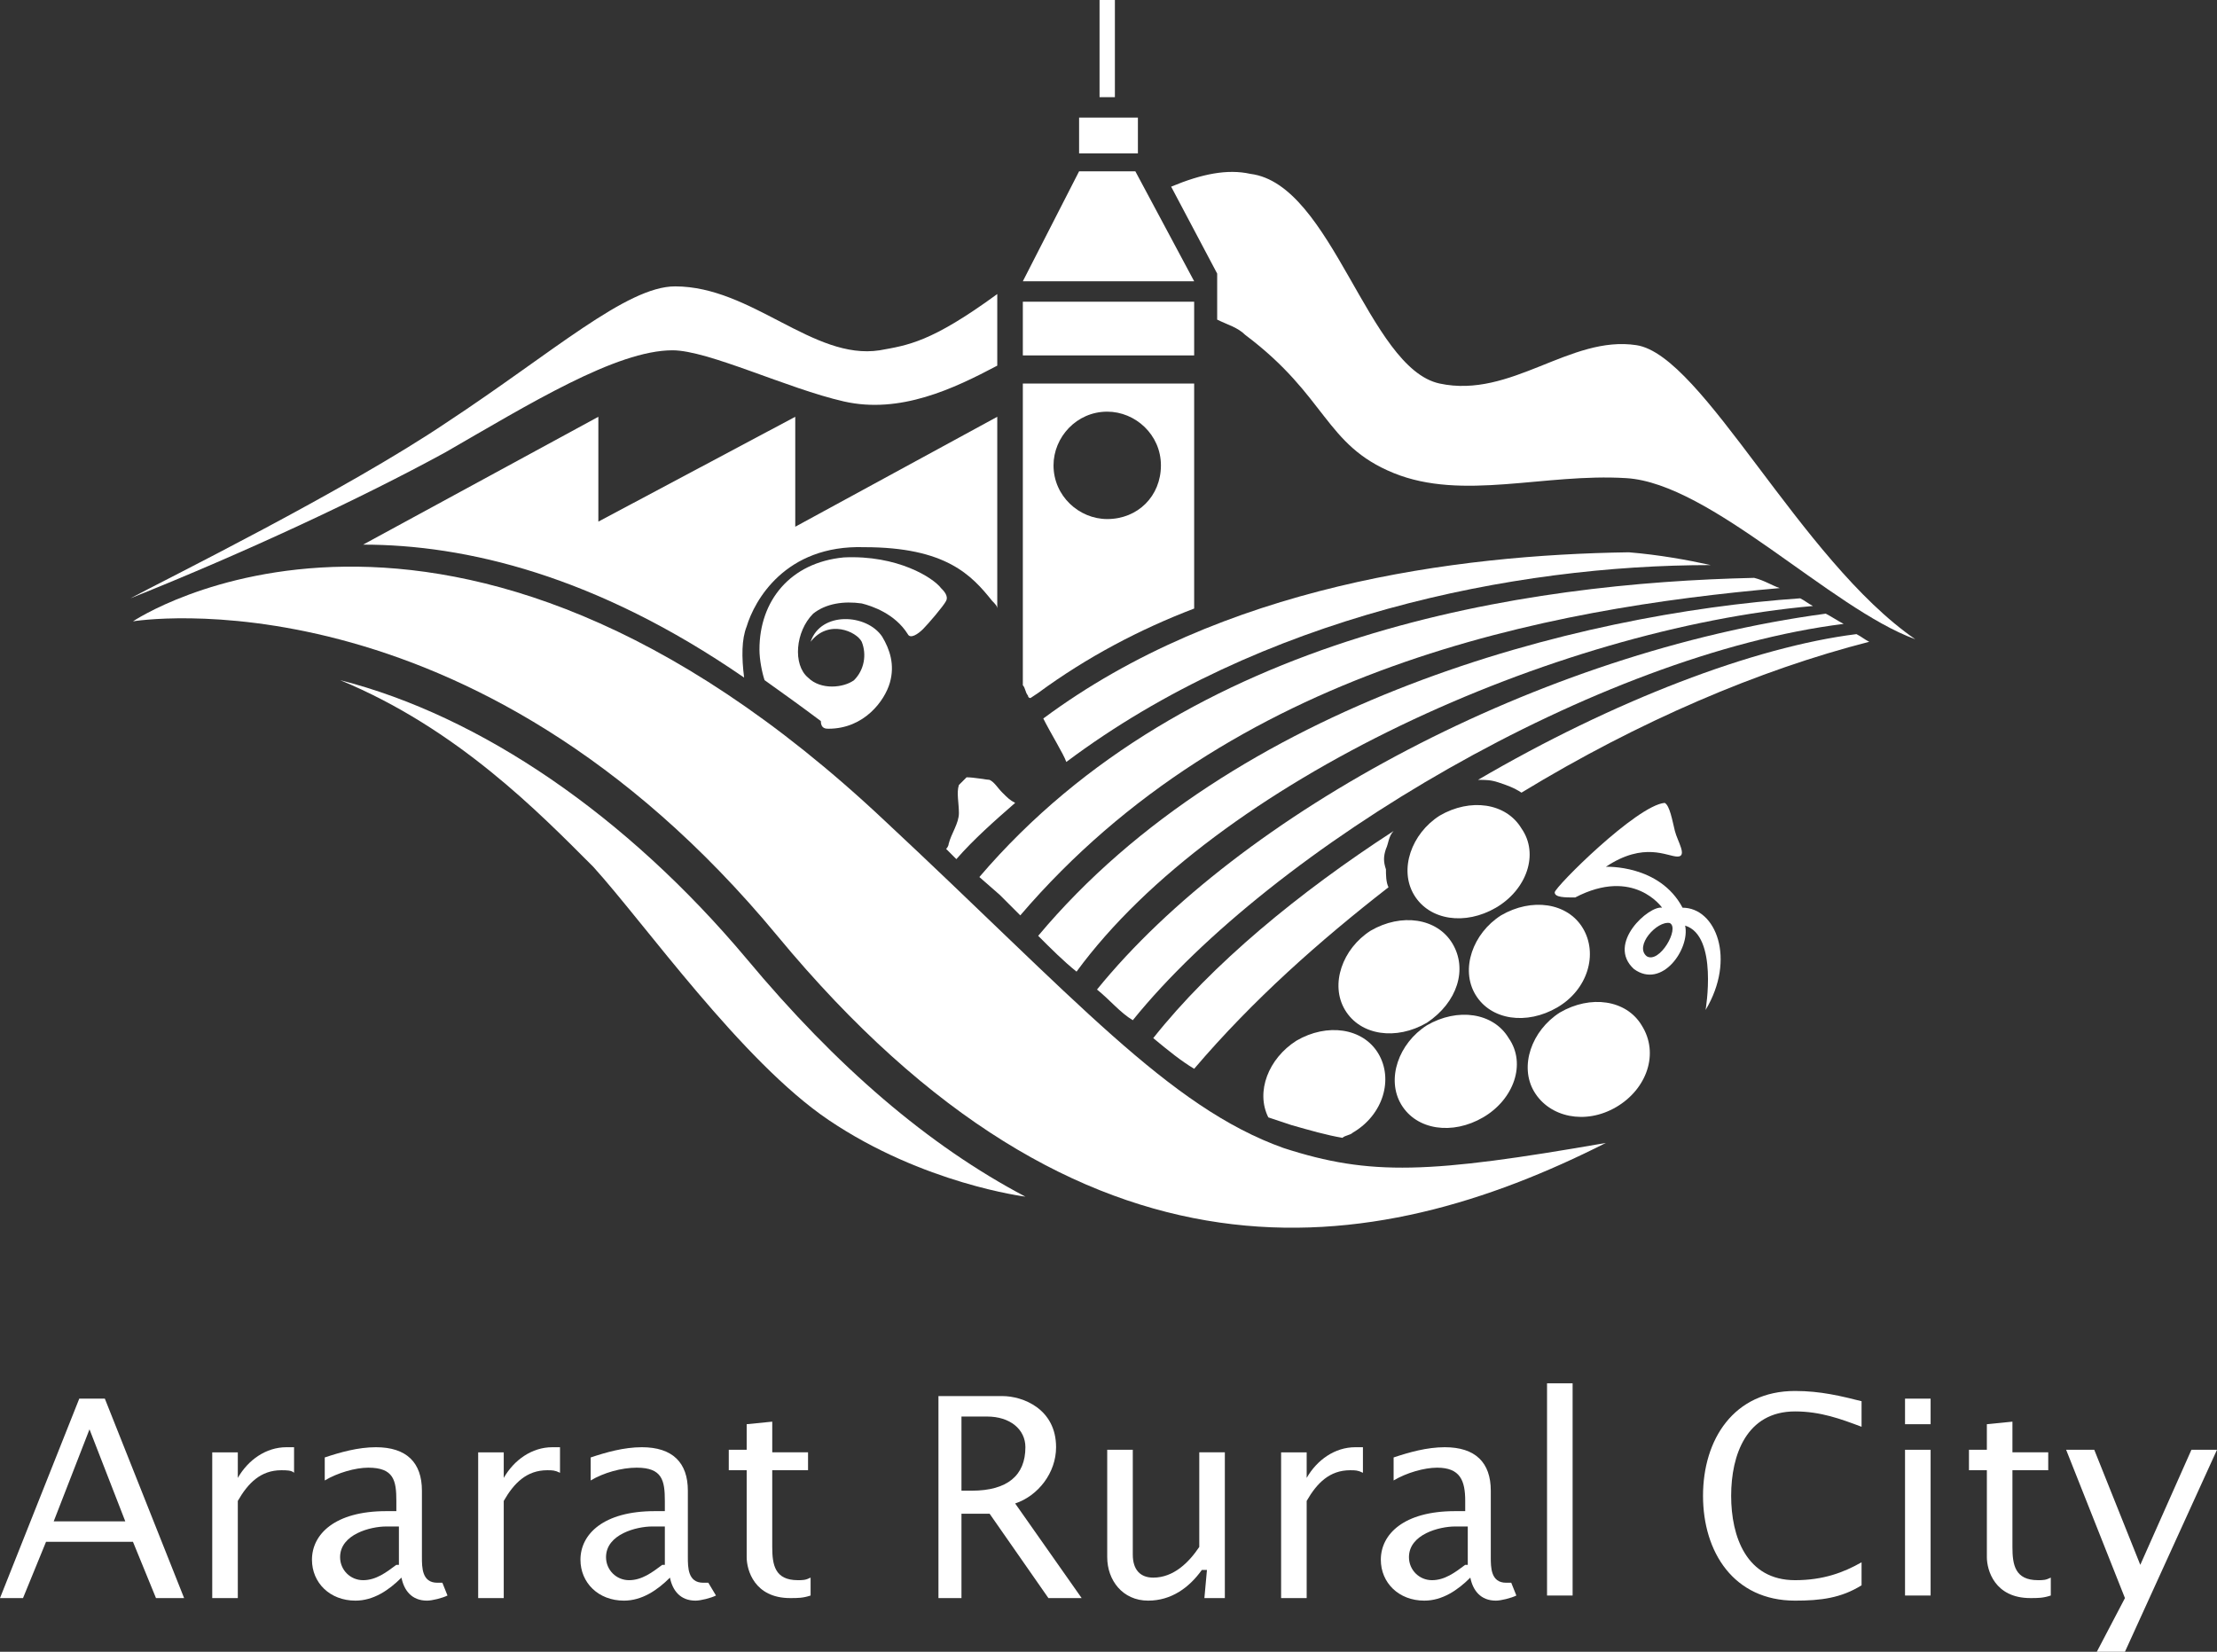
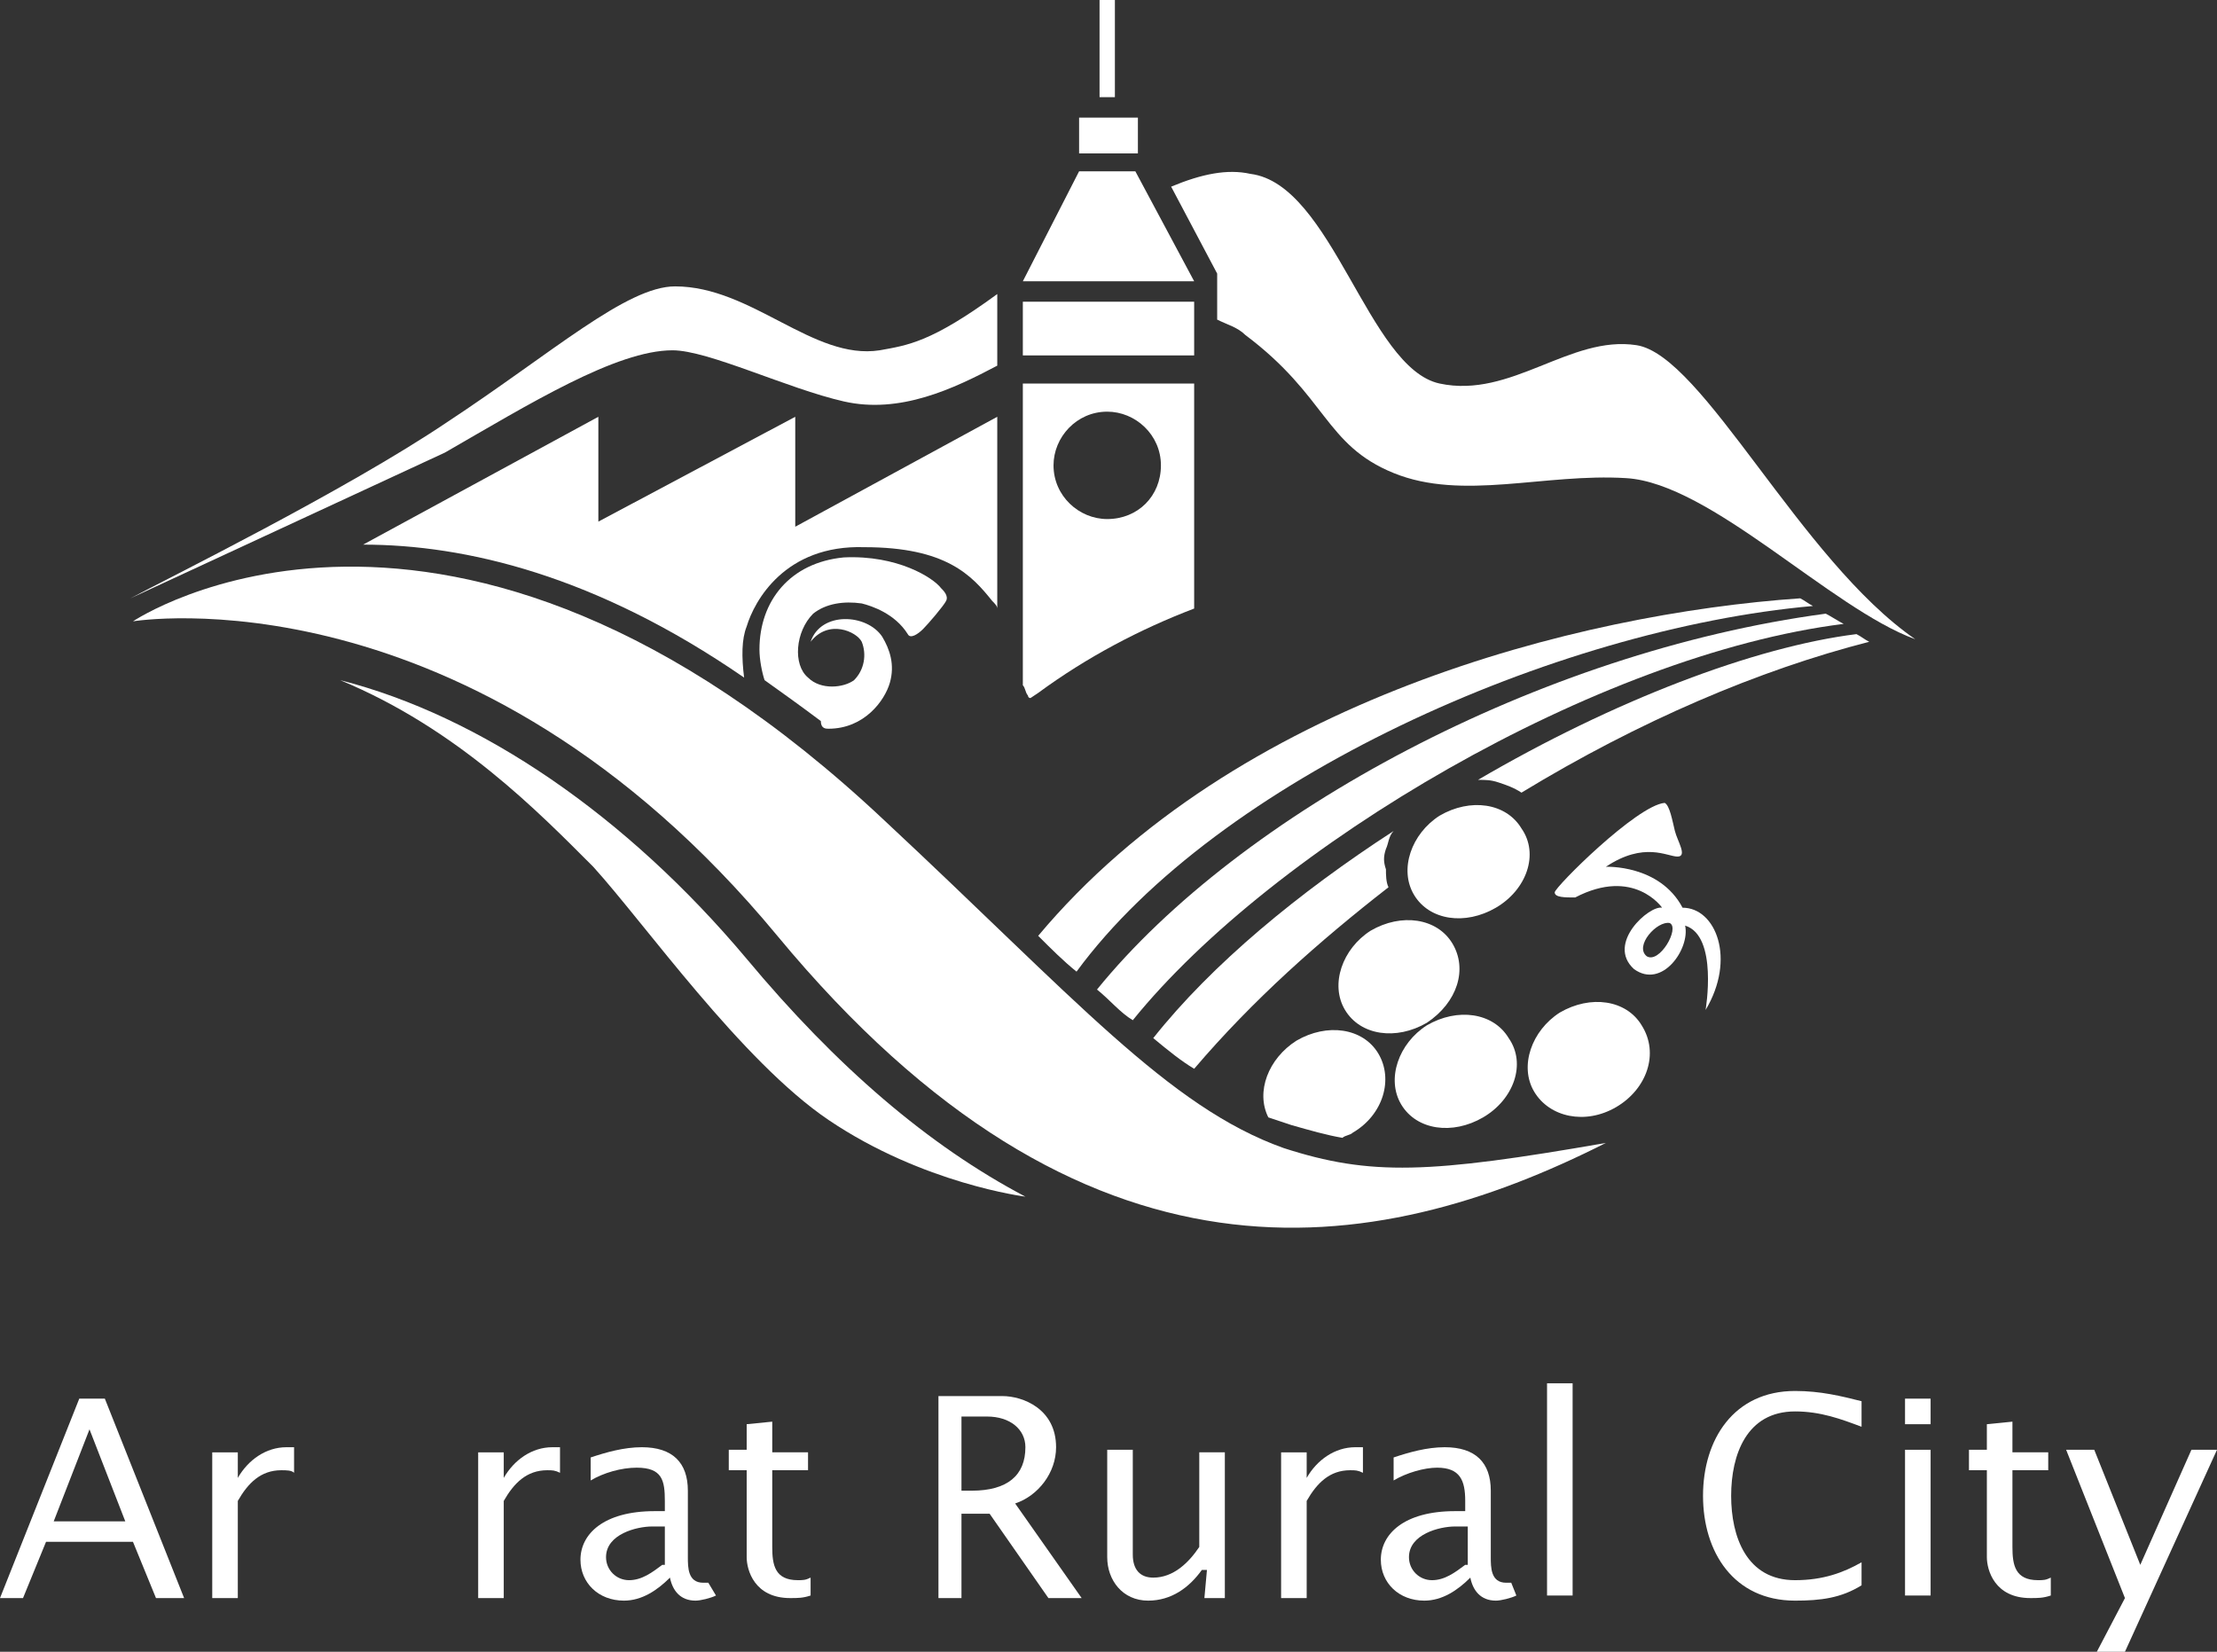
<svg xmlns="http://www.w3.org/2000/svg" x="0px" y="0px" viewBox="0 0 86.7 64.6" style="enable-background:new 0 0 86.7 64.6;" xml:space="preserve">
  <rect x="0" y="0" width="86.7" height="64.6" fill="#333333" stroke="none" />
  <style type="text/css"> .st0{fill:#1D1D1B;} .st1{fill:#FFFFFF;} .st2{fill:#1D1D1B;stroke:#FFFFFF;stroke-width:2;stroke-linecap:round;stroke-miterlimit:10;} .st3{fill:#FFFFFF;stroke:#000000;stroke-width:2;stroke-miterlimit:10;} .st4{fill:#1D1D1B;stroke:#FFFFFF;stroke-miterlimit:10;} .st5{fill:#FFFFFF;stroke:#FFFFFF;stroke-miterlimit:10;} .st6{fill:#1D1D1B;stroke:#FFFFFF;stroke-width:2;stroke-miterlimit:10;} .st7{fill:#2500E0;} .st8{fill:none;stroke:#1D1D1B;stroke-width:2;stroke-miterlimit:10;} .st9{fill:#FFFFFF;stroke:#1D1D1B;stroke-width:2;stroke-linecap:round;stroke-miterlimit:10;} .st10{fill:#D2D2D1;} .st11{fill:none;stroke:#1D1D1B;stroke-width:0.75;stroke-miterlimit:10;} .st12{fill:#DC5DE0;} </style>
  <g id="BG"> </g>
  <g id="DESIGN"> </g>
  <g id="NAV"> </g>
  <g id="GRID"> </g>
  <g id="NOTES"> </g>
  <g id="Layer_5"> </g>
  <g id="Layer_6">
    <g>
      <path class="st1" d="M32.4,43.8c3.7,2.5,7.7,3,7.7,3c-3.8-2-7.4-5.1-10.9-9.3c-4.7-5.6-10.4-9.5-15.9-10.9 c4.6,1.9,7.8,5.2,9.9,7.3C25.2,36.1,29,41.5,32.4,43.8" />
      <path class="st1" d="M62.8,44.7c-6.9,1.2-9.2,1.3-12.6,0.2C45.7,43.3,42,39,34.6,32.1C17.5,16,5.2,24.3,5.2,24.3 s13.2-2.2,25.2,12.3C42.4,51.1,53.7,49.3,62.8,44.7" />
      <path class="st1" d="M58.5,35.5c-1.2,0.7-2.6,0.5-3.2-0.5c-0.6-1-0.1-2.4,1-3.1c1.2-0.7,2.6-0.5,3.2,0.5 C60.2,33.4,59.7,34.8,58.5,35.5" />
-       <path class="st1" d="M60.9,39.4c-1.2,0.7-2.6,0.5-3.2-0.5c-0.6-1-0.1-2.4,1-3.1c1.2-0.7,2.6-0.5,3.2,0.5 C62.5,37.3,62.1,38.7,60.9,39.4" />
      <path class="st1" d="M63.2,43.3C62,44,60.6,43.7,60,42.7c-0.6-1-0.1-2.4,1-3.1c1.2-0.7,2.6-0.5,3.2,0.5 C64.9,41.2,64.4,42.6,63.2,43.3" />
      <path class="st1" d="M55.8,40c-1.2,0.7-2.6,0.5-3.2-0.5c-0.6-1-0.1-2.4,1-3.1c1.2-0.7,2.6-0.5,3.2,0.5C57.4,37.9,57,39.2,55.8,40" />
      <path class="st1" d="M58,43.7c-1.2,0.7-2.6,0.5-3.2-0.5c-0.6-1-0.1-2.4,1-3.1c1.2-0.7,2.6-0.5,3.2,0.5C59.7,41.6,59.2,43,58,43.7" />
      <path class="st1" d="M64.4,37.4c-0.5-0.4,0.4-1.4,0.9-1.3C65.7,36.3,64.9,37.7,64.4,37.4 M65.8,35.5c-0.9-1.7-3-1.6-3-1.6 c1.5-1,2.4-0.4,2.8-0.4c0.4,0,0-0.6-0.1-1c-0.1-0.4-0.2-1-0.4-1.1c-1.1,0.1-4.3,3.3-4.3,3.5c0,0.2,0.4,0.2,0.8,0.2 c2.3-1.2,3.4,0.4,3.4,0.4c-0.5-0.1-2.2,1.4-1.1,2.4c1.1,0.8,2.2-0.8,2-1.7c1.3,0.4,0.8,3.3,0.8,3.3C67.9,37.5,67.1,35.5,65.8,35.5 " />
      <path class="st1" d="M52.5,44.5c0.1-0.1,0.3-0.1,0.4-0.2c1.2-0.7,1.6-2.1,1-3.1c-0.6-1-2-1.2-3.2-0.5c-1.1,0.7-1.6,2-1.1,3 c0.3,0.1,0.6,0.2,0.9,0.3C51.2,44.2,51.9,44.4,52.5,44.5" />
      <rect x="42.2" y="4.6" class="st1" width="2.3" height="1.4" />
      <polygon class="st1" points="44.4,6.7 42.2,6.7 40,11 46.7,11 " />
      <rect x="40" y="11.8" class="st1" width="6.7" height="2.1" />
      <rect x="43" class="st1" width="0.6" height="3.8" />
      <path class="st1" d="M54.2,33.2c0.1-0.2,0.1-0.5,0.3-0.7c-3.7,2.4-7.1,5.2-9.4,8.1c0.6,0.5,1.1,0.9,1.6,1.2c2.3-2.7,4.9-5,7.6-7.1 c-0.1-0.2-0.1-0.5-0.1-0.7C54.1,33.7,54.1,33.5,54.2,33.2" />
      <path class="st1" d="M58.6,30.6c0.3,0.1,0.6,0.2,0.9,0.4c4.6-2.8,9.3-4.8,13.6-5.9c-0.2-0.1-0.3-0.2-0.5-0.3 c-4,0.5-9.5,2.6-14.8,5.7C58.1,30.5,58.3,30.5,58.6,30.6" />
      <path class="st1" d="M42.9,38.7c0.5,0.4,0.9,0.9,1.4,1.2c5.5-6.8,18.2-14.3,27.8-15.5c-0.2-0.1-0.5-0.3-0.7-0.4 C60.2,25.5,48.5,31.8,42.9,38.7" />
-       <path class="st1" d="M38.3,34.3l0.8,0.7c0.3,0.3,0.5,0.5,0.8,0.8c8.3-9.7,20.6-12,29.7-12.8c-0.3-0.1-0.6-0.3-1-0.4 C59.7,22.8,46.5,24.7,38.3,34.3" />
      <path class="st1" d="M40.6,36.6c0.5,0.5,1,1,1.5,1.4c5.5-7.5,18.7-13.4,28.8-14.3c-0.2-0.1-0.3-0.2-0.5-0.3 C61.7,24,48.3,27.4,40.6,36.6" />
-       <path class="st1" d="M17.4,17.7c3.3-1.9,6.7-4,8.9-4c1.4,0,4.5,1.5,6.7,2c2.2,0.5,4.3-0.5,6-1.4l0-2.8c-2.6,1.9-3.5,2-4.6,2.2 c-2.6,0.4-5-2.5-8-2.5c-1.9,0-4.8,2.6-8.9,5.3c-4,2.7-11.1,6.2-12.4,6.9c0,0,0,0,0,0C9.6,21.6,14.1,19.5,17.4,17.7" />
+       <path class="st1" d="M17.4,17.7c3.3-1.9,6.7-4,8.9-4c1.4,0,4.5,1.5,6.7,2c2.2,0.5,4.3-0.5,6-1.4l0-2.8c-2.6,1.9-3.5,2-4.6,2.2 c-2.6,0.4-5-2.5-8-2.5c-1.9,0-4.8,2.6-8.9,5.3c-4,2.7-11.1,6.2-12.4,6.9c0,0,0,0,0,0" />
      <path class="st1" d="M64,13.5c-2.6-0.4-4.9,2.1-7.7,1.5c-2.8-0.6-4.2-7.8-7.4-8.2c-0.9-0.2-1.9,0-3.1,0.5l1.8,3.4l0,1.8 c0.4,0.2,0.8,0.3,1.1,0.6c3.2,2.4,3.1,4.3,5.8,5.4c2.7,1.1,5.9,0,9.1,0.2c3.3,0.2,8,5.1,11.3,6.3C70.4,21.9,66.6,13.9,64,13.5" />
      <path class="st1" d="M43.3,20.3c-1.1,0-2.1-0.9-2.1-2.1c0-1.1,0.9-2.1,2.1-2.1c1.1,0,2.1,0.9,2.1,2.1 C45.4,19.4,44.5,20.3,43.3,20.3 M40,14.9l0,11.9c0.1,0.1,0.1,0.3,0.2,0.4c0,0,0,0.1,0.1,0.1l0.3-0.2c1.9-1.4,4-2.5,6.1-3.3l0-8.8 H40z" />
      <path class="st1" d="M29.2,24.5c0.3-1,1.5-3.2,4.6-3.1c3.2,0,4.2,1.1,5,2.1c0.1,0.1,0.2,0.2,0.2,0.3v-7.5l-7.9,4.3v-4.3l-7.7,4.1 v-4.1l-9.2,5c4,0,9.1,1.2,14.9,5.2C29,25.7,29,25,29.2,24.5" />
      <path class="st1" d="M32.4,28.5c1.4,0,2.2-1.1,2.4-1.8c0.2-0.7,0-1.3-0.3-1.8c-0.6-0.9-2.4-1-2.8,0.2c0.7-0.9,1.8-0.4,2,0 c0.2,0.5,0.1,1.1-0.3,1.5c-0.4,0.3-1.3,0.4-1.8-0.1c-0.6-0.5-0.5-1.8,0.2-2.5c0.5-0.4,1.2-0.5,1.9-0.4c0.4,0.1,1.3,0.4,1.8,1.2 c0.1,0.2,0.4,0,0.6-0.2c0.2-0.2,0.8-0.9,0.9-1.1c0.1-0.2-0.1-0.4-0.2-0.5c-0.3-0.4-1.7-1.3-3.8-1.2c-2.1,0.2-3.3,1.7-3.3,3.6 c0,0.4,0.1,0.9,0.2,1.2c0.7,0.5,1.4,1,2.2,1.6C32.1,28.5,32.3,28.5,32.4,28.5" />
-       <path class="st1" d="M39.2,31c-0.2-0.2-0.3-0.4-0.5-0.5c-0.1,0-0.6-0.1-0.9-0.1c-0.1,0.1-0.2,0.2-0.3,0.3c-0.1,0.3,0,0.7,0,1.1 c0,0.4-0.3,0.8-0.4,1.2c0,0,0,0.1-0.1,0.2l0.4,0.4c0.7-0.8,1.5-1.5,2.3-2.2C39.5,31.3,39.4,31.2,39.2,31" />
-       <path class="st1" d="M41.7,29.8c7.6-5.7,17.5-7.7,25.2-7.7c-0.9-0.2-2-0.4-3.2-0.5c-6.8,0.1-15.9,1.3-22.9,6.5 C41.1,28.7,41.6,29.5,41.7,29.8" />
      <path class="st1" d="M0,62.5h0.9l0.9-2.2h3.4l0.9,2.2h1.1l-3.1-7.8h-1L0,62.5z M2.1,59.5l1.4-3.6l1.4,3.6H2.1z" />
      <path class="st1" d="M9.3,57.8L9.3,57.8c0.4-0.7,1.1-1.2,1.9-1.2h0.3v1c-0.1-0.1-0.3-0.1-0.5-0.1c-0.8,0-1.3,0.5-1.7,1.2v3.8h-1 v-5.7h1L9.3,57.8z" />
-       <path class="st1" d="M17.3,61.9h-0.2c-0.6,0-0.6-0.6-0.6-1v-2.6c0-1.1-0.6-1.7-1.8-1.7c-0.7,0-1.4,0.2-2,0.4v0.9 c0.5-0.3,1.2-0.5,1.7-0.5c1,0,1.1,0.5,1.1,1.3v0.4h-0.4c-2,0-2.9,0.9-2.9,1.9c0,0.9,0.7,1.6,1.7,1.6c0.7,0,1.3-0.4,1.8-0.9 c0.1,0.5,0.4,0.9,1,0.9c0.2,0,0.6-0.1,0.8-0.2L17.3,61.9z M15.5,61.2c-0.4,0.3-0.8,0.6-1.3,0.6c-0.5,0-0.9-0.4-0.9-0.9 c0-0.9,1.2-1.2,1.8-1.2h0.5V61.2z" />
      <path class="st1" d="M19.7,57.8L19.7,57.8c0.4-0.7,1.1-1.2,1.9-1.2h0.3v1c-0.2-0.1-0.3-0.1-0.5-0.1c-0.8,0-1.3,0.5-1.7,1.2v3.8h-1 v-5.7h1L19.7,57.8z" />
      <path class="st1" d="M27.7,61.9h-0.2c-0.6,0-0.6-0.6-0.6-1v-2.6c0-1.1-0.6-1.7-1.8-1.7c-0.7,0-1.4,0.2-2,0.4v0.9 c0.5-0.3,1.2-0.5,1.8-0.5c1,0,1.1,0.5,1.1,1.3v0.4h-0.4c-2,0-2.9,0.9-2.9,1.9c0,0.9,0.7,1.6,1.7,1.6c0.7,0,1.3-0.4,1.8-0.9 c0.1,0.5,0.4,0.9,1,0.9c0.2,0,0.6-0.1,0.8-0.2L27.7,61.9z M25.9,61.2c-0.4,0.3-0.8,0.6-1.3,0.6c-0.5,0-0.9-0.4-0.9-0.9 c0-0.9,1.2-1.2,1.8-1.2h0.5V61.2z" />
      <path class="st1" d="M31.6,56.7v0.8h-1.4v3c0,0.7,0.1,1.3,1,1.3c0.2,0,0.3,0,0.5-0.1v0.7c-0.3,0.1-0.5,0.1-0.8,0.1 c-1.4,0-1.7-1.1-1.7-1.6v-3.4h-0.7v-0.8h0.7v-1l1-0.1v1.2H31.6z" />
      <path class="st1" d="M36.6,62.5h1v-3.3h1.1l2.3,3.3h1.3l-2.6-3.7c0.9-0.3,1.6-1.2,1.6-2.2c0-1.5-1.3-2-2.1-2h-2.5V62.5z M37.6,55.4h1c0.9,0,1.5,0.5,1.5,1.2c0,1.1-0.7,1.7-2.1,1.7c-0.2,0-0.3,0-0.4,0V55.4z" />
      <path class="st1" d="M47.1,62.5L47.1,62.5l0.1-1.1H47c-0.5,0.7-1.2,1.2-2.1,1.2c-1,0-1.6-0.8-1.6-1.7v-4.2h1v4.1 c0,0.6,0.3,0.9,0.8,0.9c0.8,0,1.4-0.6,1.8-1.2v-3.7h1v5.7H47.1z" />
      <path class="st1" d="M51.1,57.8L51.1,57.8c0.4-0.7,1.1-1.2,1.9-1.2h0.3v1c-0.2-0.1-0.3-0.1-0.5-0.1c-0.8,0-1.3,0.5-1.7,1.2v3.8h-1 v-5.7h1L51.1,57.8z" />
      <path class="st1" d="M59.1,61.9h-0.2c-0.6,0-0.6-0.6-0.6-1v-2.6c0-1.1-0.6-1.7-1.8-1.7c-0.7,0-1.4,0.2-2,0.4v0.9 c0.5-0.3,1.2-0.5,1.7-0.5c0.9,0,1.1,0.5,1.1,1.3v0.4h-0.4c-2,0-2.9,0.9-2.9,1.9c0,0.9,0.7,1.6,1.7,1.6c0.7,0,1.3-0.4,1.8-0.9 c0.1,0.5,0.4,0.9,1,0.9c0.2,0,0.6-0.1,0.8-0.2L59.1,61.9z M57.3,61.2c-0.4,0.3-0.8,0.6-1.3,0.6c-0.5,0-0.9-0.4-0.9-0.9 c0-0.9,1.2-1.2,1.8-1.2h0.5V61.2z" />
      <rect x="60.5" y="54.1" class="st1" width="1" height="8.3" />
      <path class="st1" d="M72.8,55.8c-0.8-0.3-1.6-0.6-2.6-0.6c-1.9,0-2.5,1.7-2.5,3.3c0,1.6,0.6,3.3,2.5,3.3c1.1,0,1.9-0.3,2.6-0.7 v0.9c-0.8,0.5-1.6,0.6-2.6,0.6c-2.4,0-3.6-1.9-3.6-4.1c0-2.2,1.2-4.1,3.6-4.1c1,0,1.8,0.2,2.6,0.4V55.8z" />
      <path class="st1" d="M74.5,54.7h1v1h-1V54.7z M74.5,56.7h1v5.7h-1V56.7z" />
      <path class="st1" d="M80.1,56.7v0.8h-1.4v3c0,0.7,0.1,1.3,1,1.3c0.2,0,0.3,0,0.5-0.1v0.7c-0.3,0.1-0.5,0.1-0.8,0.1 c-1.4,0-1.7-1.1-1.7-1.6v-3.4H77v-0.8h0.7v-1l1-0.1v1.2H80.1z" />
      <polygon class="st1" points="83.1,62.5 80.8,56.7 81.9,56.7 83.7,61.2 85.7,56.7 86.7,56.7 83.1,64.6 82,64.6 " />
    </g>
  </g>
</svg>